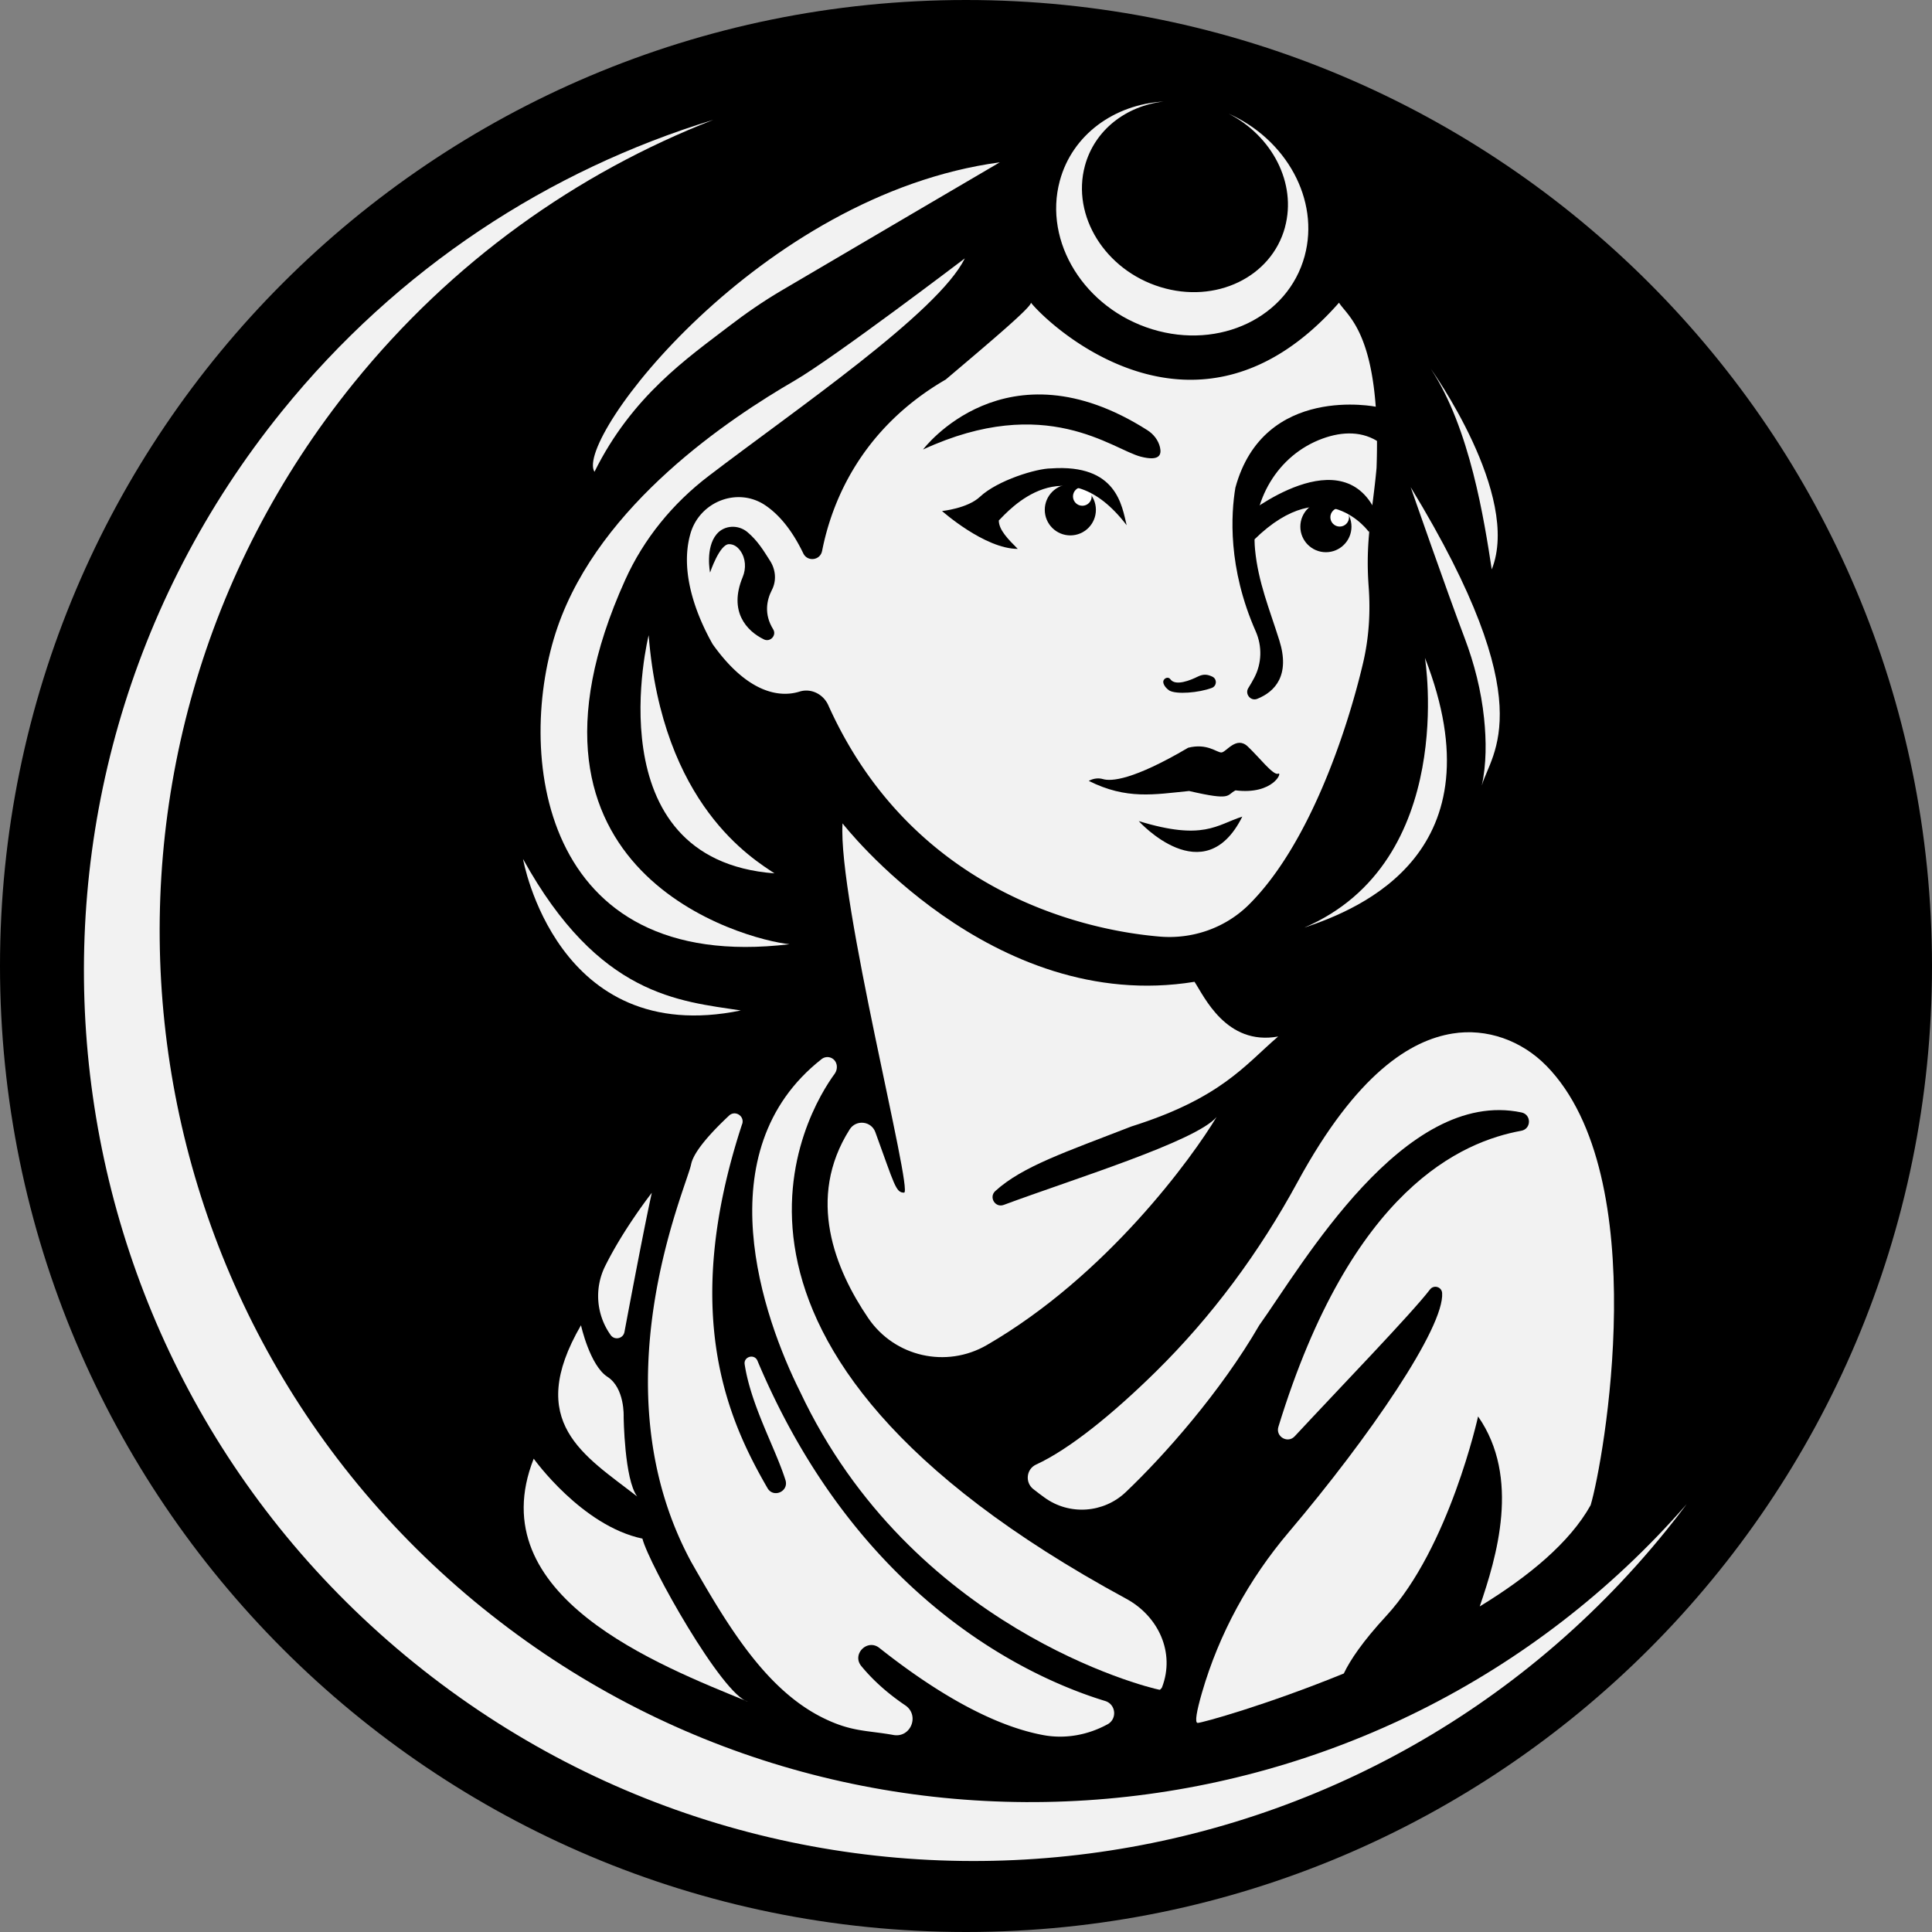
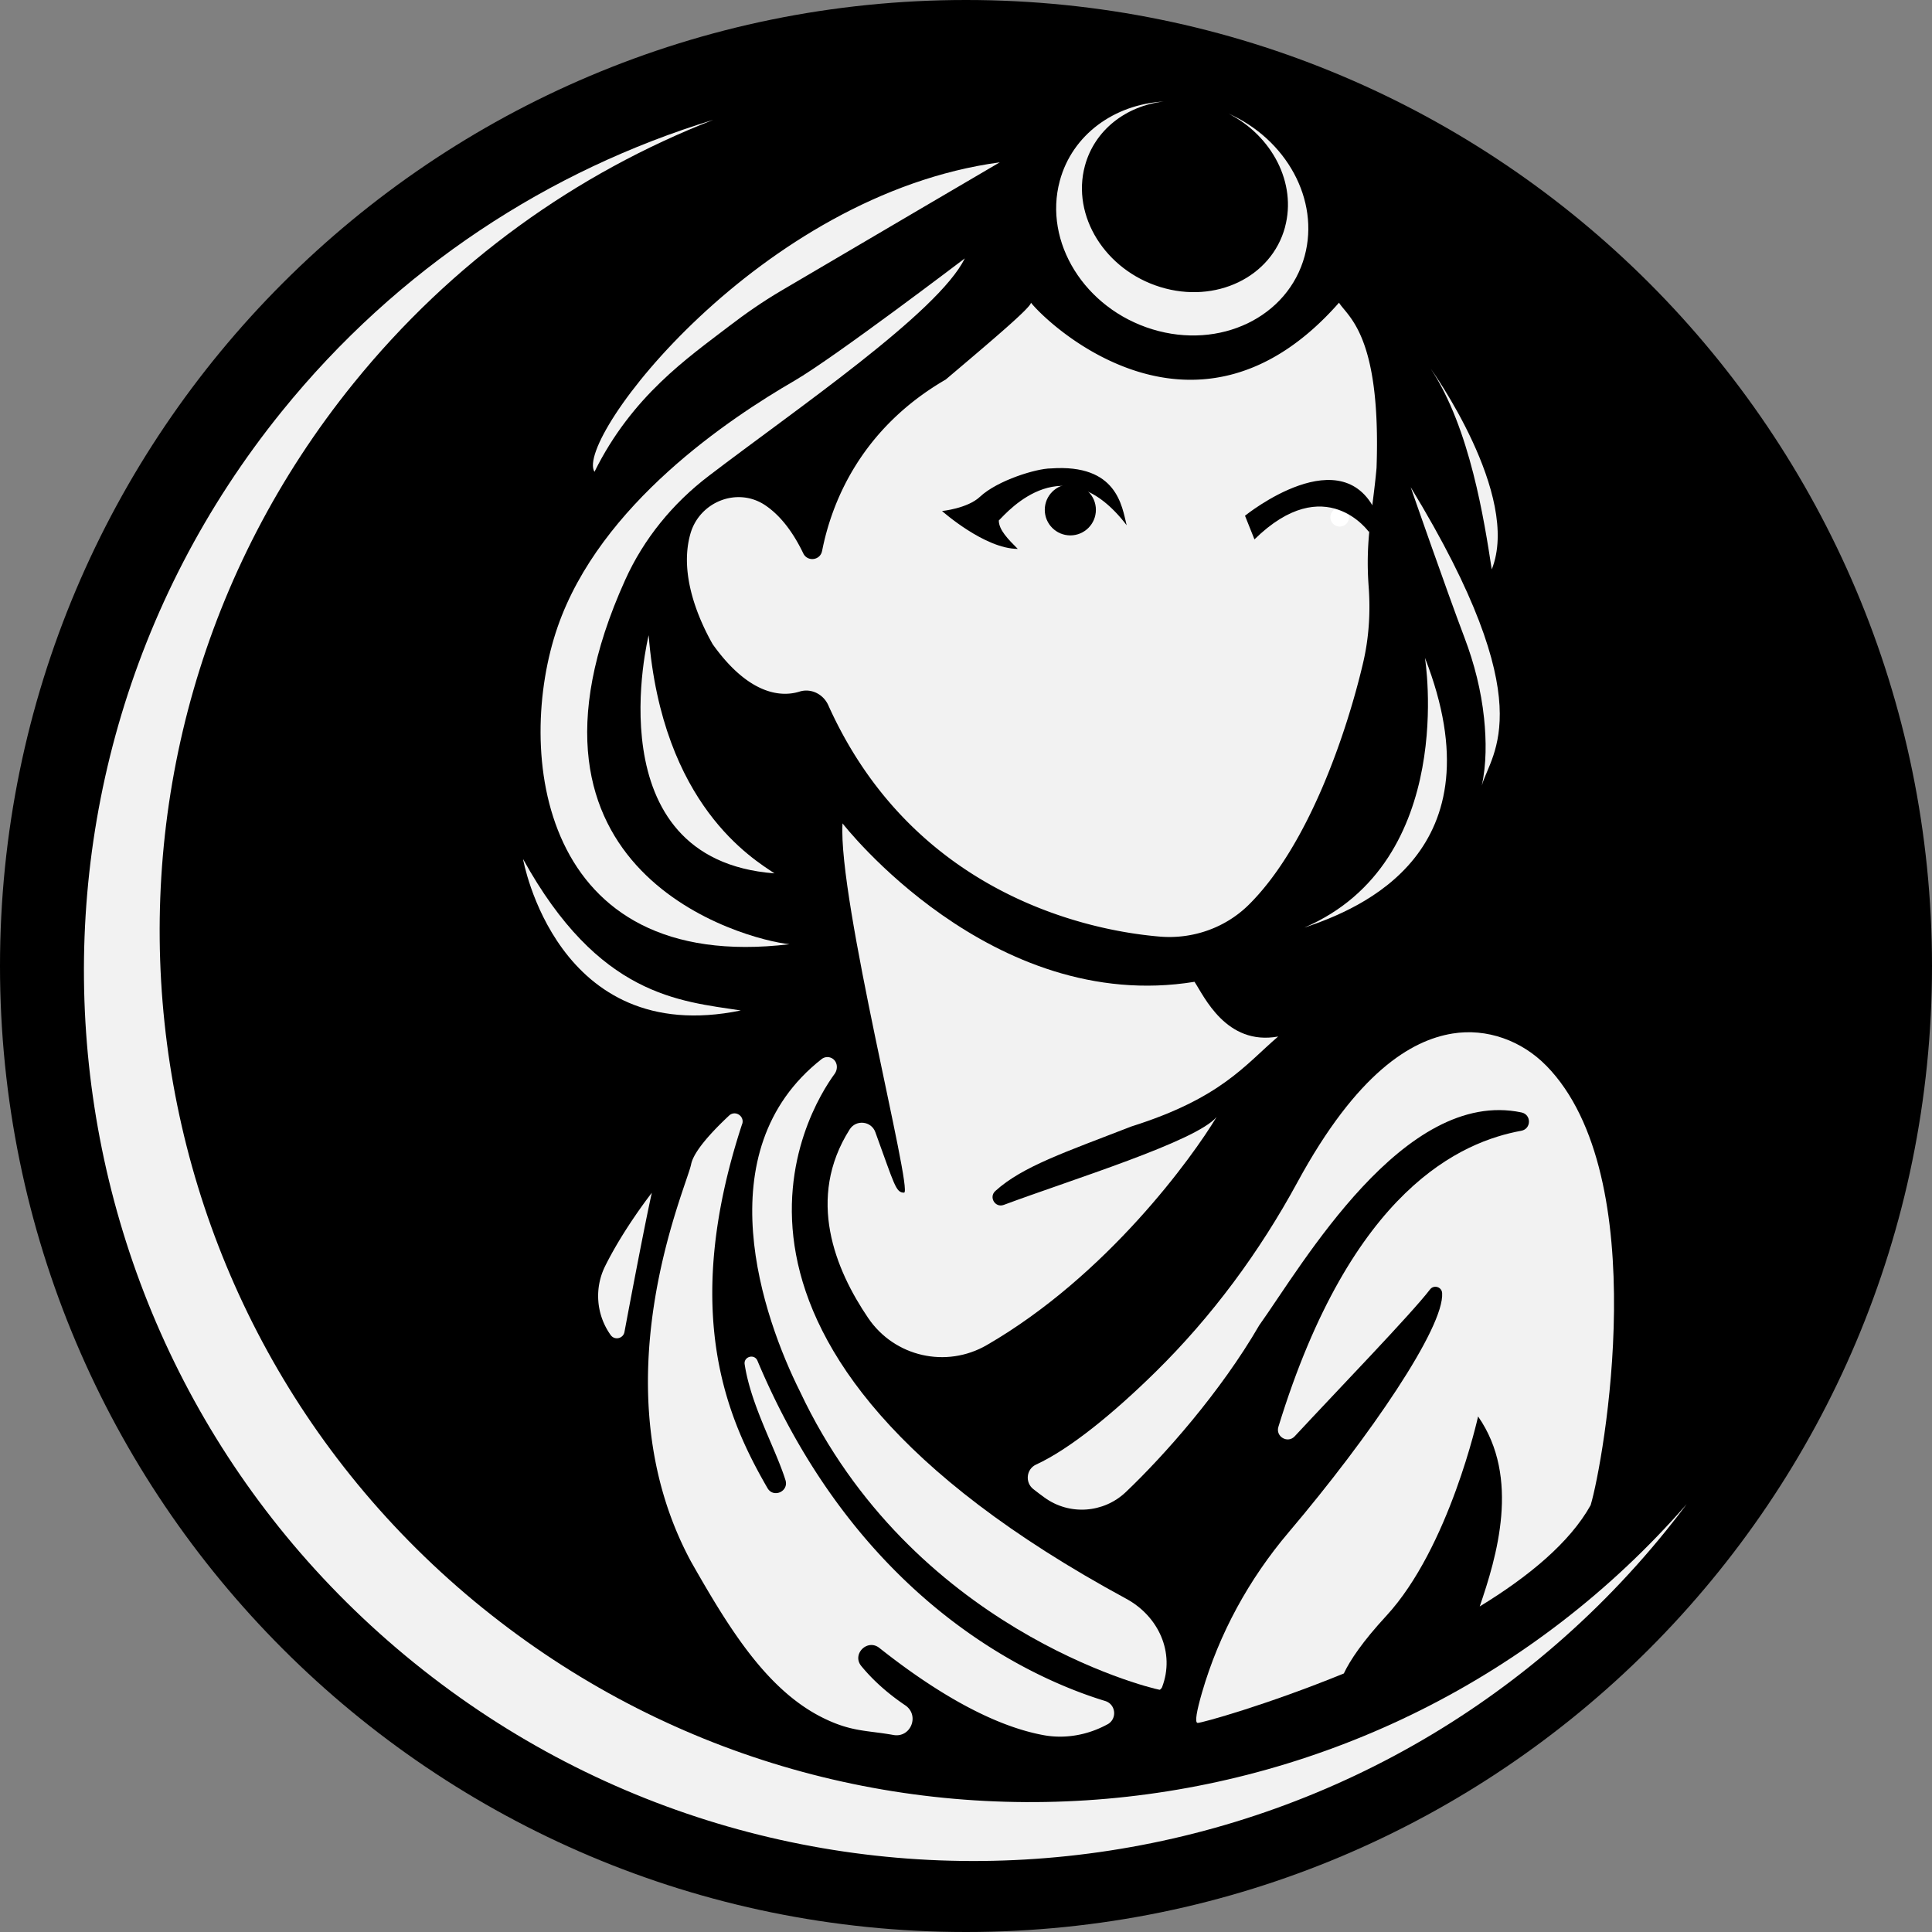
<svg xmlns="http://www.w3.org/2000/svg" id="Calque_1" data-name="Calque 1" viewBox="0 0 517 517">
  <rect x="0" y="0" width="517" height="517" fill="#808080" stroke="none" />
  <defs>
    <style>.cls-1{fill:#fff}.cls-2{fill:#f2f2f2}</style>
  </defs>
  <path d="M517 258.5C517 401.27 401.27 517 258.5 517S0 401.27 0 258.5 115.73 0 258.5 0 517 115.73 517 258.5" />
  <path d="M225.48 220.36s39.69 51.24 94.17 42.37c2.53 3.8 8.45 17.17 22.38 14.64-8.87 7.6-15.2 16.47-39.27 24.07-17.58 6.84-29.13 10.66-36.41 17.27-1.81 1.64-.04 4.57 2.25 3.72 18.2-6.78 51.53-17.01 56.96-23.53-6.44 10.73-29.25 42.38-61.49 61.04-10.85 6.28-24.68 3.15-31.73-7.22-8.86-13.03-16.66-32.04-4.97-50.49 1.71-2.7 5.78-2.27 6.87.73 5.19 14.24 5.46 16.19 7.69 16.19 2.53 0-17.74-78.55-16.47-98.82Z" class="cls-2" />
  <path d="M223.85 284.77c.23.91.03 1.86-.52 2.61-6.76 9.23-46.76 72.84 78.04 140.44 8.68 4.7 13.13 14.47 9.59 23.69.01.06-.46.71-.67.67-3.61-.67-66.4-16.46-96.21-79.8-9.83-19.65-25.61-64.32 5.77-88.96 1.43-1.13 3.55-.42 3.99 1.35Z" class="cls-2" />
  <path d="M198.61 300.79c.7-2.12-1.88-3.79-3.51-2.26-4.32 4.04-9.45 9.47-10.16 13.04-1.27 6.33-25.34 59.44 0 106.36 10.14 17.84 20.3 34.44 35.47 41.86 7.55 3.69 11.61 3.22 18.67 4.49 4.66.83 7.08-5.29 3.16-7.94s-8.16-6.12-11.76-10.51c-2.6-3.16 1.62-7.39 4.83-4.85 12.57 9.96 28.77 20.55 43.93 23.34 5.85 1.08 11.89-.04 17.11-2.89h.02c2.65-1.46 2.25-5.37-.64-6.25-18.91-5.76-65.71-26.11-93.04-91.05-.81-1.94-3.74-1.11-3.42.96 1.69 11.05 8.22 22.4 10.92 30.99.95 3.03-3.22 4.89-4.81 2.14-10.3-17.84-23.56-46.35-6.78-97.46Zm-24.17 18.38s-7.51 9.56-12.51 19.65a17.972 17.972 0 0 0 1.38 18.29l.1.14c1.04 1.48 3.35.98 3.69-.8 1.71-9.11 5.42-28.69 7.33-37.29Zm45.55-171.72c2.4-12.31 9.88-32.43 33.09-45.89 12.67-10.72 22.8-19.3 22.8-20.56 5.07 6.33 44.53 43.07 82.44 0 2.35 3.8 11.31 8.67 10.04 44.24-1.07 11.92-3.04 19.13-2.11 31.74.51 6.85.08 13.73-1.49 20.41-4.34 18.49-14.52 48.77-30.55 64.68-6.28 6.23-15.04 9.3-23.86 8.56-22.02-1.85-66.77-13.09-88.71-61.93-1.32-2.94-4.6-4.6-7.68-3.63-5.27 1.65-13.86.51-23.25-12.68-3.44-6.07-9.16-18.46-5.94-29.62 2.47-8.54 12.56-12.52 19.96-7.59 3.44 2.3 7.03 6.26 10.23 12.91 1.12 2.31 4.53 1.88 5.02-.64Z" class="cls-2" />
-   <path d="m291.36 208.96.17-.09c1.12-.56 2.41-.74 3.6-.39 2.19.65 8.02.32 22.83-8.39 5.07-1.27 7.6 1.27 8.87 1.27s3.97-4.51 7.05-1.62c3.08 2.89 6.88 7.89 8.15 7.29s-1.27 5.73-11.4 4.47c-2.53 1.27-.79 2.87-12.43.17-9.35.93-16.71 2.37-26.84-2.7Zm13.36 10.76s17.48 19.37 27.72-1.2c-6.89 2.21-10.38 6.52-27.72 1.2Zm-57.7-99.45s22-29.33 59.99-5.17c1.66 1.05 2.94 2.66 3.4 4.58.49 2.06-.17 3.79-5.11 2.53-7.6-1.93-25.34-17.14-58.28-1.93Zm64.31 62.56c.2.66.68 1.33 1.57 1.95 1.87 1.09 7.86.63 11.39-.7 1.35-.51 1.44-2.39.13-3.01-1.23-.58-2.32-.79-3.92 0-1.9.95-5.94 2.61-7.3.71-.69-.96-2.21-.1-1.86 1.03Zm57.04-73.96s-30.18-6.25-37.78 21.62c-1.17 6.99-2.09 21.4 5.44 38.46 1.76 3.99 1.64 8.56-.39 12.41-.51.97-1.05 1.9-1.59 2.76-1 1.59.63 3.59 2.38 2.89 4.82-1.93 8.85-6.34 5.91-15.67-2.63-8.37-5.65-15.53-6.49-24.27-1.23-12.89 5.96-25.32 18.13-29.73 5.23-1.89 10.74-2.08 15.38 1.22l-.99-9.69Z" />
-   <circle cx="354.81" cy="140.93" r="6.84" />
  <circle cx="286.42" cy="136.43" r="6.84" />
-   <path d="M190.01 153.21s-1.32-6.61 1.77-10.28c2.07-2.46 5.84-2.59 8.28-.5 2.68 2.29 4.17 4.74 6.05 7.71 1.47 2.33 1.72 5.28.45 7.73-1.41 2.73-2.16 6.5.34 10.53.99 1.6-.77 3.52-2.46 2.71-4.62-2.23-9.53-7.46-5.7-16.68.96-2.31.83-4.99-.62-7.03-.79-1.11-1.78-1.78-3.04-1.78-2.53 0-5.07 7.6-5.07 7.6Z" />
  <path d="M381.31 176.02s8.9 54.48-32.29 72.21c15.17-5.07 52.56-20.27 32.29-72.21Zm-3.8-45.61s9.67 27.81 14.39 40.24c2.63 6.93 4.46 14.15 5.23 21.52.63 6.02.65 12.35-.61 18.05 2.53-8.87 16.47-21.54-19-79.81Zm-203.93 39.58s-15.01 60.02 33.67 63.72c-5.76-3.87-30.05-18.24-33.67-63.72Zm-33.62 59.87s8.87 50.68 58.28 40.54c-16.47-2.53-38.01-3.8-58.28-40.54Z" class="cls-2" />
  <path d="M258.16 69.16s-34.82 26.48-45.61 32.75c-17.11 9.93-51.94 32.94-63.34 65.88-11.4 32.94-5.1 92.93 62.08 84.88-11.88-1.19-79.43-19.08-43.98-97.51 4.96-10.99 12.72-20.47 22.31-27.78 23.59-18.02 61.38-43.72 68.55-58.21Zm9.38-25.72s-38.35 22.48-58.5 34.36c-4.87 2.87-9.51 6.08-13.99 9.52-10.99 8.43-25.91 18.62-35.97 38.94-5.5-8.76 44.29-74.17 108.46-82.82Zm76.33 17.35c-3.62 13.39-18.55 20.57-33.33 16.03-14.79-4.53-23.84-19.06-20.22-32.45 2.6-9.61 11.02-16.02 21.03-17.2-13.13.78-24.4 8.82-27.75 21.22-4.43 16.39 6.65 34.17 24.74 39.72 18.1 5.55 36.36-3.24 40.79-19.62 4.06-15.03-4.91-31.22-20.39-38.09 11.69 5.97 18.3 18.62 15.12 30.39Zm69.89 224.37c-6.55-6.68-15.88-10.1-25.12-8.58-11 1.8-25.49 10.41-41.45 39.78-10.15 18.68-22.84 35.9-38.01 50.81-11.36 11.17-23.02 20.66-31.92 24.74-2.63 1.21-3.02 4.78-.75 6.57.94.74 1.96 1.52 3.02 2.28 6.65 4.81 15.78 4.17 21.73-1.48 10.27-9.76 25.41-26.85 35.71-44.64 11.51-16.11 38.7-63.59 70.18-56.95 2.69.57 2.65 4.4-.06 4.9-15.78 2.9-45.39 15.3-65 79.24-.8 2.62 2.51 4.53 4.37 2.52 11.59-12.48 31.18-32.73 36.21-39.3 1.01-1.32 3.12-.7 3.24.95.63 9.14-19.36 38.43-41.04 64-10.65 12.56-18.65 27.15-23.23 42.97-1.37 4.74-2.02 8.08-1.14 8.08 1.13 0 18.53-4.83 39.1-13.23 1.68-3.54 5-8.52 11.35-15.4 16.86-18.26 24.58-53.38 24.58-53.38 11.43 16.4 4.93 37.71.44 50.84 13-7.93 24.11-17.08 29.68-27.1 3.43-11.44 17.2-87.97-11.89-117.63Z" class="cls-2" />
-   <circle cx="289.63" cy="132.84" r="2.5" class="cls-1" />
  <circle cx="358.5" cy="138.41" r="2.5" class="cls-1" />
  <path d="M382.87 98.68s24.27 33.8 16.32 53.69c-1.99-12.93-5.79-37.78-16.32-53.69ZM129.26 430.4C29.16 349.46 13.63 202.69 94.58 102.6c26.4-32.64 59.79-56.29 96.29-70.53-43.9 13.4-84.39 39.61-115.43 77.99C-7.27 212.34 8.6 362.31 110.88 445.02c102.28 82.71 252.26 66.85 334.97-35.44 1.89-2.33 3.72-4.69 5.5-7.07-81.99 93.96-224.31 106.96-322.09 27.88Z" class="cls-2" />
-   <path d="M155.47 354.64s2.39 10.78 7.08 13.79c4.69 3.01 4.34 10.7 4.34 10.7s.18 16.74 3.62 21.33c-14.11-10.99-30.16-19.78-15.04-45.83Zm-12.65 35.7s12.83 17.97 29.09 21.39c1.71 6.84 21.39 41.93 28.24 43.64-23.67-9.71-71.87-28.24-57.33-65.03Z" class="cls-2" />
  <path d="M252.08 136.74s11.4 10.14 20.27 10.14c-2.53-2.53-5.07-5.07-5.07-7.6 2.53-2.53 17.74-20.27 34.21 1.27-1.27-5.07-2.53-16.47-20.27-15.2-3.8 0-14.27 3.16-19 7.6-3.33 3.12-10.14 3.8-10.14 3.8Zm81.08 1.27s26.6-21.54 35.47 0c-2.53 3.8-2.26 4.41-2.26 4.41s-11.69-16.68-30.68 1.92" />
</svg>